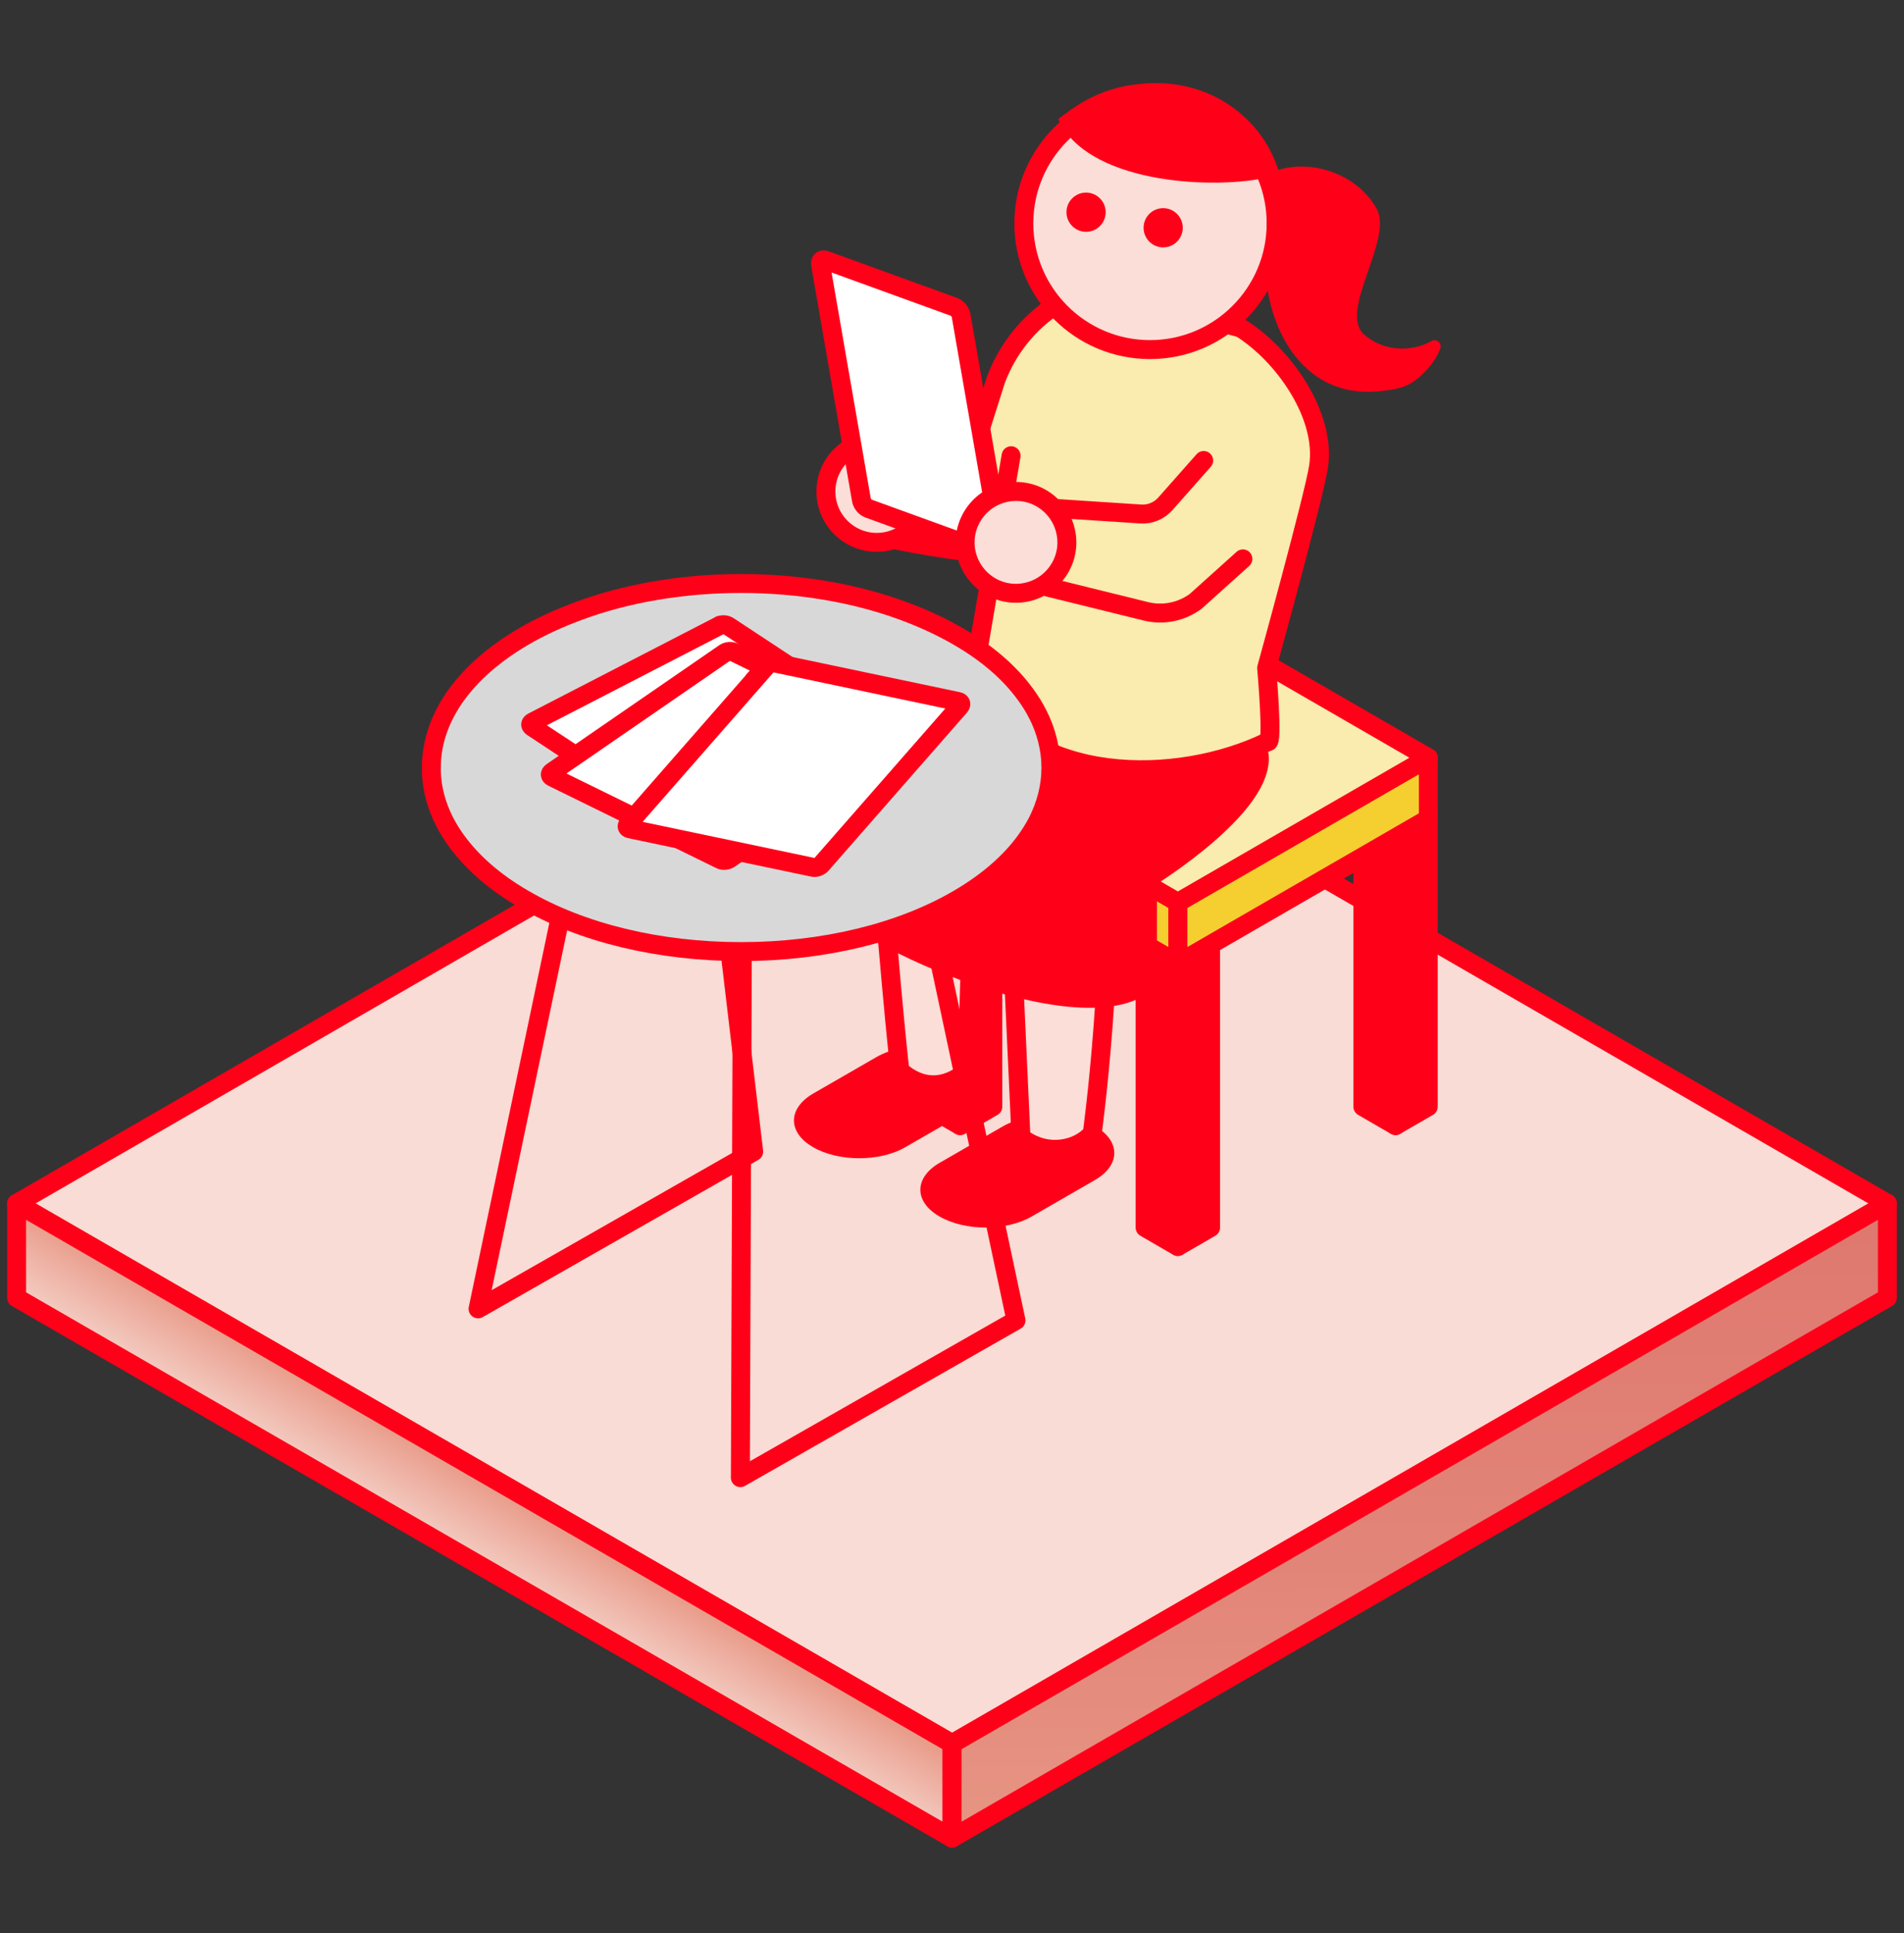
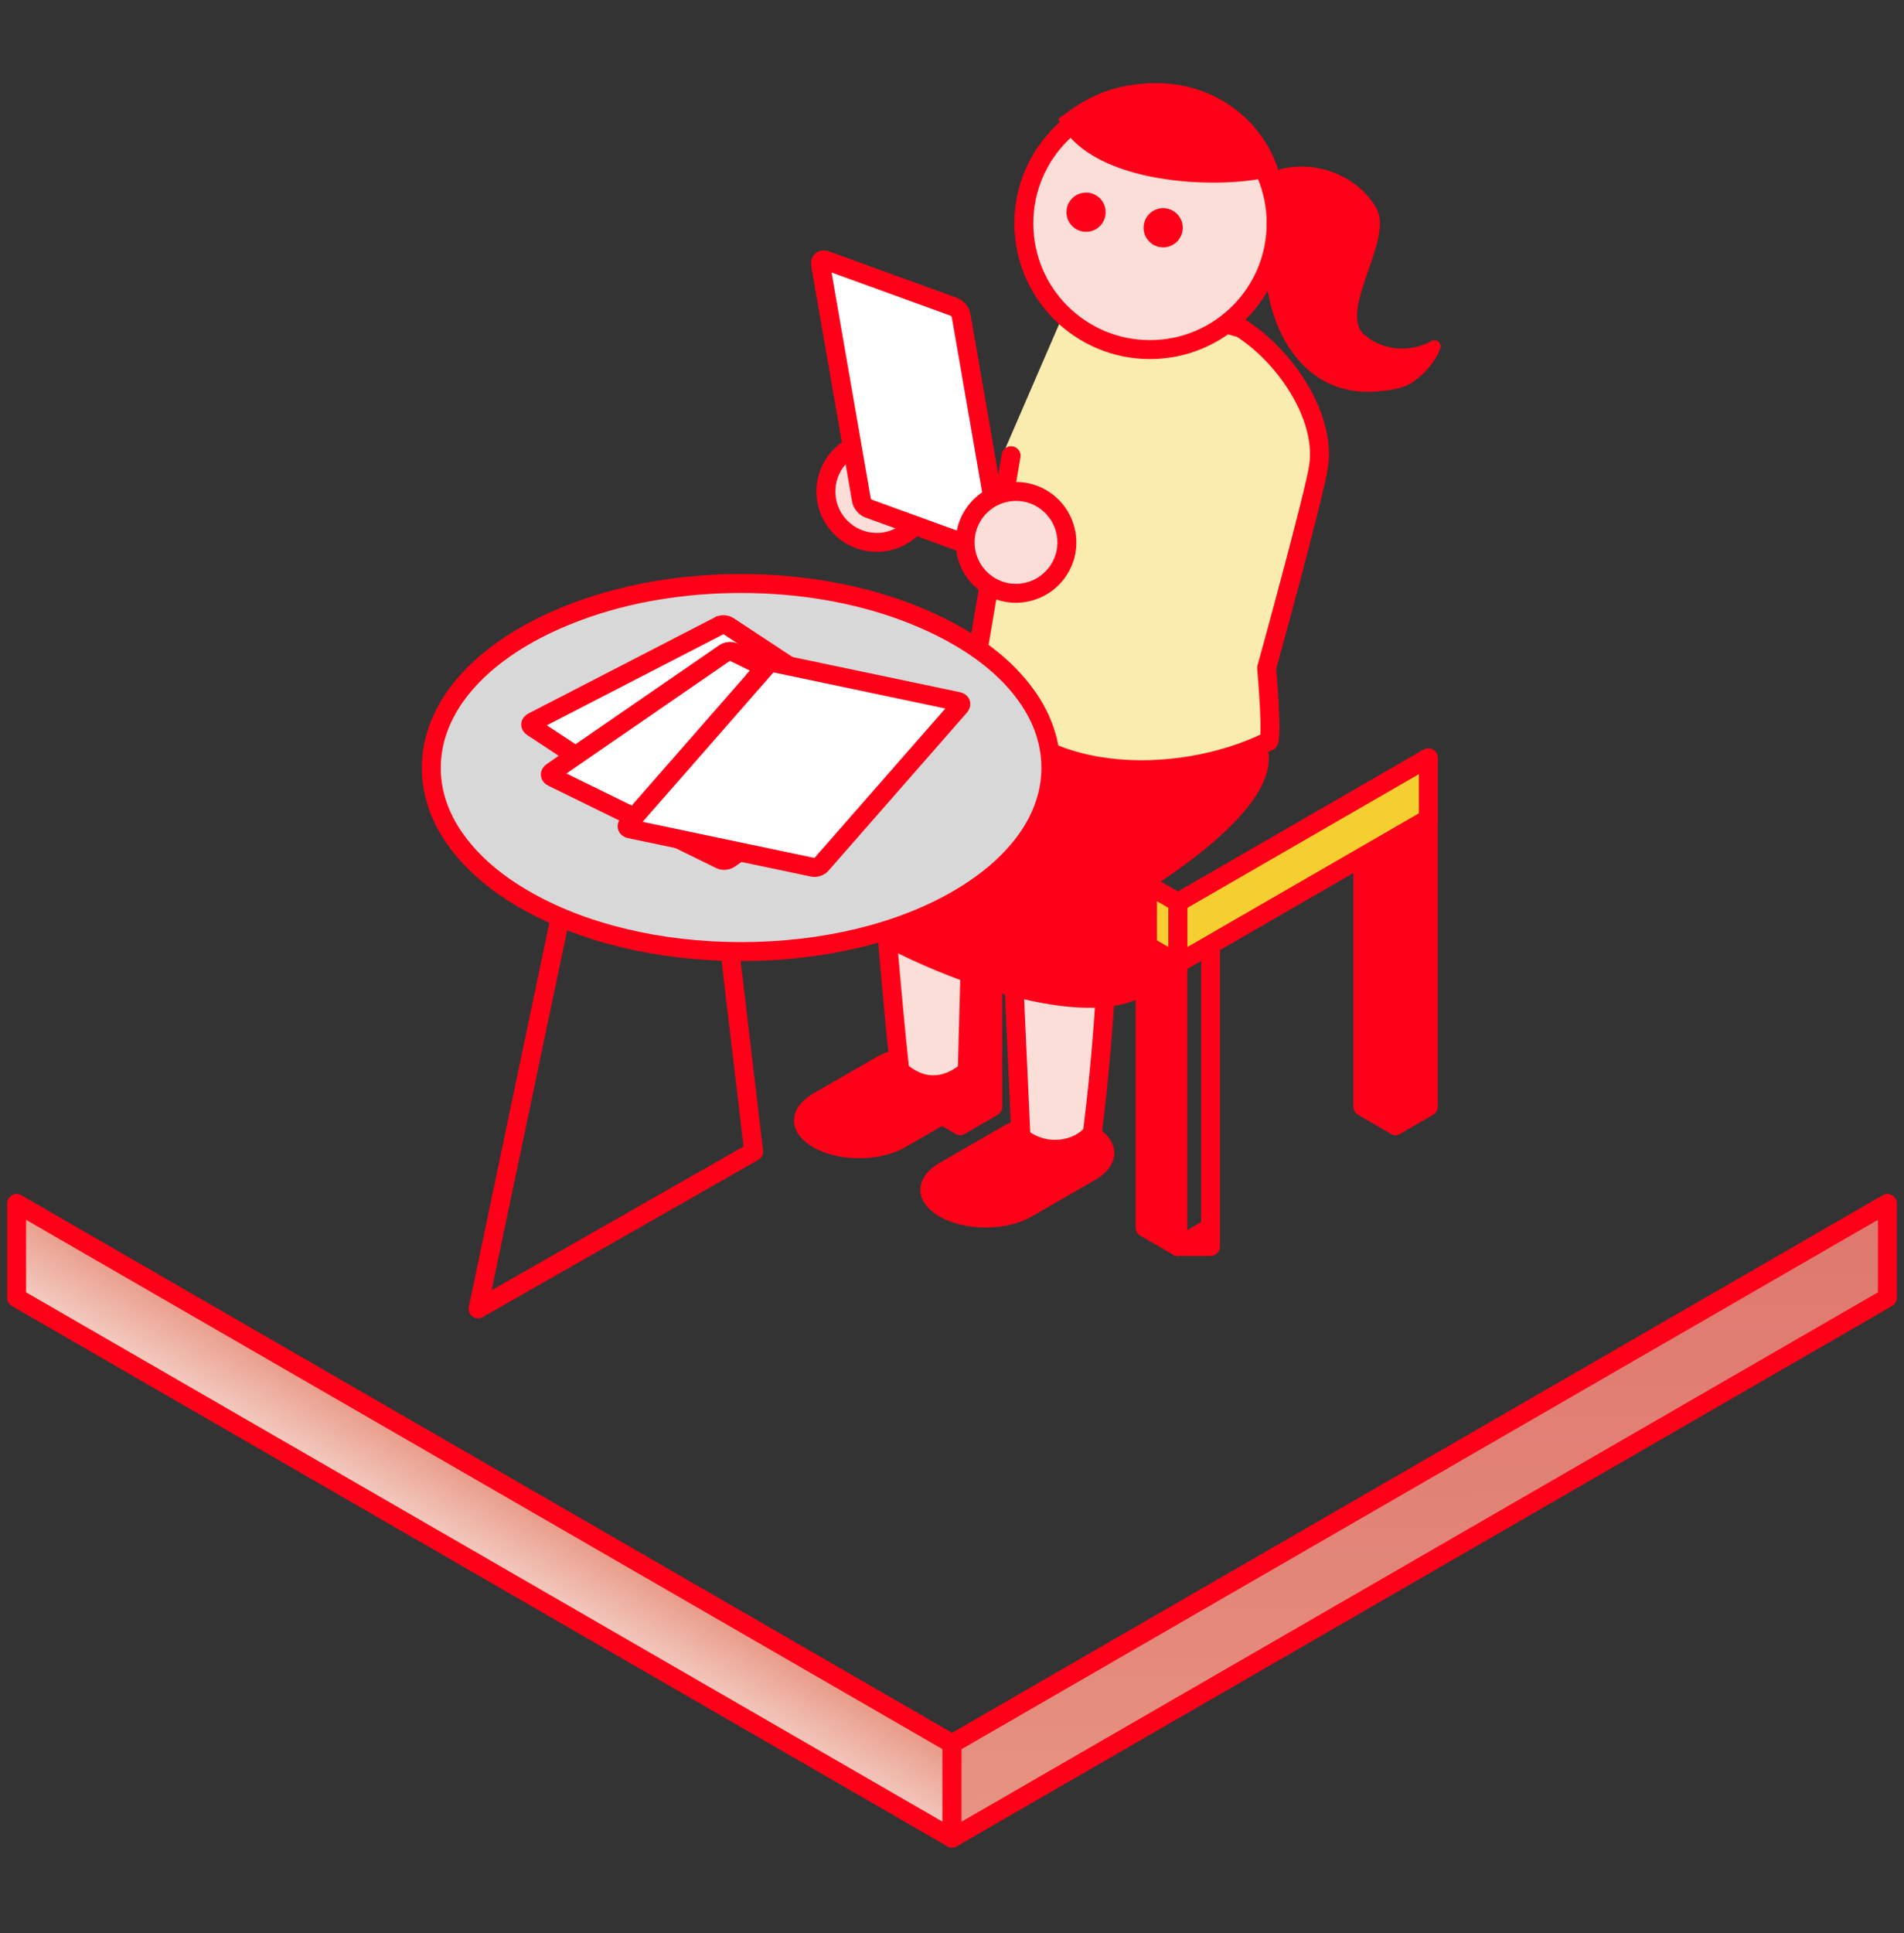
<svg xmlns="http://www.w3.org/2000/svg" width="201" height="204" viewBox="0 0 201 204" fill="none">
  <rect x="0" y="0" width="201" height="204" fill="#333333" stroke="none" />
  <g clip-path="url(#clip0_1785_3211)">
-     <path d="M100.506 183.991L1.754 126.989L100.493 69.975L199.246 126.989L100.506 184.003V183.991Z" fill="#F8DCD5" stroke="#FF0019" stroke-width="2" stroke-linecap="round" stroke-linejoin="round" />
    <path d="M1.754 136.947V126.989L100.506 184.003V193.961L1.754 136.947Z" fill="url(#paint0_linear_1785_3211)" stroke="#FF0019" stroke-width="2" stroke-linecap="round" stroke-linejoin="round" />
    <path d="M199.245 126.989V136.947L100.506 193.961V184.003L199.245 126.989Z" fill="url(#paint1_linear_1785_3211)" stroke="#FF0019" stroke-width="2" stroke-linecap="round" stroke-linejoin="round" />
    <path fill-rule="evenodd" clip-rule="evenodd" d="M101.359 118.774L97.91 116.78V86.116L101.359 88.11V118.774Z" fill="#FF0019" stroke="#FF0019" stroke-width="2" stroke-linecap="round" stroke-linejoin="round" />
    <path fill-rule="evenodd" clip-rule="evenodd" d="M101.359 118.774L104.808 116.78V86.116L101.359 88.11V118.774Z" fill="#FF0019" stroke="#FF0019" stroke-width="2" stroke-linecap="round" stroke-linejoin="round" />
    <path fill-rule="evenodd" clip-rule="evenodd" d="M147.324 118.774L143.875 116.78V86.116L147.324 88.11V118.774Z" fill="#FF0019" stroke="#FF0019" stroke-width="2" stroke-linecap="round" stroke-linejoin="round" />
    <path fill-rule="evenodd" clip-rule="evenodd" d="M147.324 118.774L150.773 116.78V86.116L147.324 88.11V118.774Z" fill="#FF0019" stroke="#FF0019" stroke-width="2" stroke-linecap="round" stroke-linejoin="round" />
    <path fill-rule="evenodd" clip-rule="evenodd" d="M124.336 131.529L120.887 129.535V98.871L124.336 100.865V131.529Z" fill="#FF0019" stroke="#FF0019" stroke-width="2" stroke-linecap="round" stroke-linejoin="round" />
-     <path fill-rule="evenodd" clip-rule="evenodd" d="M124.348 131.529L127.797 129.535V98.871L124.348 100.865V131.529Z" fill="#FF0019" stroke="#FF0019" stroke-width="2" stroke-linecap="round" stroke-linejoin="round" />
+     <path fill-rule="evenodd" clip-rule="evenodd" d="M124.348 131.529L127.797 129.535V98.871V131.529Z" fill="#FF0019" stroke="#FF0019" stroke-width="2" stroke-linecap="round" stroke-linejoin="round" />
    <path fill-rule="evenodd" clip-rule="evenodd" d="M124.348 101.667V95.221L97.91 79.958V86.404L124.348 101.667Z" fill="#F5CE2F" stroke="#FF0019" stroke-width="2" stroke-linecap="round" stroke-linejoin="round" />
    <path fill-rule="evenodd" clip-rule="evenodd" d="M124.348 101.667V95.221L150.785 79.958V86.404L124.348 101.667Z" fill="#F5CE2F" stroke="#FF0019" stroke-width="2" stroke-linecap="round" stroke-linejoin="round" />
-     <path fill-rule="evenodd" clip-rule="evenodd" d="M150.785 79.958C124.059 95.384 124.348 95.221 124.348 95.221L97.91 79.958C101.66 77.776 104.457 76.17 124.348 64.682L150.785 79.958Z" fill="#FAEBAE" stroke="#FF0019" stroke-width="2" stroke-linecap="round" stroke-linejoin="round" />
-     <path d="M113.199 57.296C110.252 60.682 92.305 56.493 92.305 56.493L93.283 47.94L102.664 47.877L105.135 40.076C106.351 36.828 108.571 34.056 111.481 32.162L114.716 30.055L113.186 57.283L113.199 57.296Z" fill="#FAEBAE" stroke="#FF0019" stroke-width="2" stroke-linecap="round" stroke-linejoin="round" />
    <path d="M85.858 115.388C83.149 116.956 83.136 119.489 85.82 121.044C88.516 122.612 92.894 122.612 95.59 121.044L102.25 117.207C104.958 115.639 104.971 113.105 102.287 111.55C99.591 109.983 95.214 109.983 92.517 111.55L85.858 115.388Z" fill="#FF0019" />
    <path d="M99.201 122.7C96.492 124.267 96.48 126.801 99.164 128.356C101.86 129.924 106.237 129.924 108.934 128.356L115.593 124.518C118.302 122.951 118.315 120.417 115.631 118.862C112.934 117.294 108.557 117.294 105.861 118.862L99.201 122.7Z" fill="#FF0019" />
    <path d="M116.847 83.369C117.863 101.241 115.305 119.602 115.305 119.602C113.8 121.383 110.426 122.085 107.78 120.016L105.949 79.996H103.002L102.111 113.018C99.766 114.962 97.245 114.962 95 112.993C95 112.993 94.298 107.361 92.617 86.254L100.443 79.745C110.903 83.194 106.513 87.107 116.86 83.357L116.847 83.369Z" fill="#FBDED7" stroke="#FF0019" stroke-width="2" stroke-linecap="round" stroke-linejoin="round" />
    <path d="M106.401 70.201C106.401 70.201 118.152 71.743 125.037 72.421L132.738 78.879C134.77 84.385 121.137 92.725 121.137 92.725V103.574C114.164 109.845 88.04 97.73 87.764 94.118C87.601 92.01 88.88 84.109 90.548 80.761C93.659 74.54 106.401 70.188 106.401 70.188V70.201Z" fill="#FF0019" stroke="#FF0019" stroke-width="2" stroke-linecap="round" stroke-linejoin="round" />
    <path d="M112.872 31.748C114.841 29.968 117.262 30.958 117.262 30.958L130.97 34.608C135.56 37.48 140.012 43.876 139.197 49.231C138.733 52.329 133.716 70.489 133.716 70.489C133.716 70.489 134.444 78.692 133.817 78.265C124.448 82.83 108.533 83.094 102.676 71.982L105.761 48.178" fill="#FAEBAE" />
    <path d="M112.872 31.748C114.841 29.968 117.262 30.958 117.262 30.958L130.97 34.608C135.56 37.48 140.012 43.876 139.197 49.231C138.733 52.329 133.716 70.489 133.716 70.489C133.716 70.489 134.444 78.692 133.817 78.265C124.448 82.83 108.533 83.094 102.676 71.982L106.739 48.09" stroke="#FF0019" stroke-width="2" stroke-linecap="round" stroke-linejoin="round" />
    <path d="M121.401 36.89C114.039 36.89 108.082 30.921 108.082 23.571C108.082 16.222 114.052 10.252 121.401 10.252C128.763 10.252 134.72 16.222 134.72 23.571C134.72 30.921 128.75 36.89 121.401 36.89Z" fill="#FBDED7" stroke="#FF0019" stroke-width="2" stroke-linecap="round" stroke-linejoin="round" />
    <path d="M120.723 24.035C120.723 25.177 121.651 26.105 122.792 26.105C123.933 26.105 124.861 25.177 124.861 24.035C124.861 22.894 123.933 21.966 122.792 21.966C121.651 21.966 120.723 22.894 120.723 24.035Z" fill="#FF0019" />
    <path d="M114.653 24.462C113.512 24.462 112.584 23.534 112.584 22.393C112.584 21.251 113.512 20.323 114.653 20.323C115.794 20.323 116.722 21.251 116.722 22.393C116.722 23.534 115.794 24.462 114.653 24.462Z" fill="#FF0019" />
    <path d="M143.989 35.298C141.267 32.764 147.149 25.252 145.318 22.004C143.224 18.279 138.195 16.586 134.244 18.166C133.981 18.266 133.83 18.53 133.843 18.805L133.592 28.826C134.156 35.937 138.358 42.208 145.92 41.255C147.551 41.054 148.491 40.904 149.77 39.85C150.636 39.135 151.627 37.956 152.053 36.765C152.254 36.201 151.627 35.699 151.112 35.987C148.918 37.242 145.87 37.016 143.989 35.273V35.298Z" fill="#FF0019" />
    <path d="M120.498 8.848C115.908 9.199 113.186 11.469 111.719 12.56C114.666 19.207 127.421 20.022 133.516 18.793C133.754 18.555 134.72 18.505 135.033 18.229C133.516 12.886 128.098 8.133 120.498 8.835V8.848Z" fill="#FF0019" />
    <path d="M132.098 61.848L114.552 52.931L109.348 60.068L127.006 73.487" fill="#FAEBAE" />
-     <path d="M127.069 48.592L123.031 53.157C122.366 53.909 121.4 54.311 120.397 54.236L110.953 53.621L109.072 61.572L120.962 64.507C122.793 64.959 124.711 64.57 126.229 63.453L131.208 58.976" stroke="#FF0019" stroke-width="2" stroke-linecap="round" stroke-linejoin="round" />
    <path d="M92.555 57.233C89.596 57.233 87.188 54.825 87.188 51.865C87.188 48.905 89.596 46.497 92.555 46.497C95.515 46.497 97.923 48.905 97.923 51.865C97.923 54.825 95.515 57.233 92.555 57.233Z" fill="#FBDED7" stroke="#FF0019" stroke-width="2" stroke-linecap="round" stroke-linejoin="round" />
-     <path d="M78.384 95.497L78.158 155.922L107.255 139.33L96.657 89.515" stroke="#FF0019" stroke-width="2" stroke-linecap="round" stroke-linejoin="round" />
    <path d="M62.996 78.416L50.467 138.114L79.563 121.521L73.455 69.938" stroke="#FF0019" stroke-width="2" stroke-linecap="round" stroke-linejoin="round" />
    <path d="M109.549 75.368C109.198 74.666 108.772 73.976 108.282 73.311C106.614 71.004 104.232 68.934 101.196 67.179C99.441 66.163 97.509 65.26 95.44 64.495C90.31 62.588 84.366 61.572 78.246 61.572C72.125 61.572 66.168 62.576 61.051 64.482C58.982 65.247 57.038 66.138 55.282 67.166C52.259 68.934 49.877 70.991 48.196 73.299C47.807 73.826 47.468 74.365 47.167 74.917C46.089 76.861 45.537 78.918 45.537 80.999C45.537 81.162 45.537 81.313 45.537 81.463C45.6 83.257 46.076 85.013 46.929 86.693C47.28 87.383 47.707 88.073 48.183 88.725C49.864 91.033 52.234 93.102 55.269 94.858C61.415 98.445 69.567 100.414 78.233 100.414C86.899 100.414 95.051 98.445 101.196 94.858C104.219 93.089 106.602 91.033 108.282 88.725C108.759 88.06 109.185 87.383 109.537 86.693C110.452 84.887 110.929 83.006 110.941 81.087V81.012C110.941 79.068 110.465 77.162 109.549 75.356V75.368Z" fill="#D8D8D8" stroke="#FF0019" stroke-width="2" stroke-linecap="round" stroke-linejoin="round" />
    <path d="M100.695 32.376C101.059 32.501 101.397 32.915 101.46 33.291L105.774 58.148C105.837 58.525 105.599 58.713 105.247 58.587L91.703 53.671C91.339 53.546 91 53.132 90.938 52.756L86.623 27.898C86.561 27.522 86.799 27.334 87.15 27.459L100.695 32.376Z" fill="white" stroke="#FF0019" stroke-width="2" stroke-miterlimit="10" />
    <path d="M75.962 66.012C76.226 65.874 76.639 65.899 76.89 66.062L93.395 76.936C93.646 77.099 93.633 77.337 93.357 77.475L73.629 87.646C73.366 87.784 72.952 87.759 72.701 87.596L56.197 76.723C55.946 76.56 55.959 76.321 56.234 76.183L75.837 66.075L75.95 66.012H75.962Z" fill="white" stroke="#FF0019" stroke-width="2" stroke-miterlimit="10" />
    <path d="M76.538 68.884C76.789 68.721 77.203 68.683 77.467 68.821L95.213 77.525C95.476 77.65 95.489 77.901 95.251 78.064L76.978 90.644C76.727 90.806 76.313 90.844 76.049 90.706L58.303 82.002C58.04 81.877 58.027 81.626 58.266 81.463L76.438 68.947L76.551 68.871L76.538 68.884Z" fill="white" stroke="#FF0019" stroke-width="2" stroke-miterlimit="10" />
    <path d="M80.929 70.251C81.129 70.025 81.518 69.9 81.819 69.963L101.158 74.026C101.447 74.089 101.522 74.315 101.321 74.54L86.698 91.233C86.497 91.459 86.108 91.584 85.82 91.522L66.481 87.458C66.192 87.395 66.117 87.17 66.318 86.944L80.853 70.351L80.941 70.251H80.929Z" fill="white" stroke="#FF0019" stroke-width="2" stroke-miterlimit="10" />
    <path d="M101.961 58.148C101.459 55.226 103.416 52.455 106.338 51.94C109.26 51.426 112.032 53.395 112.546 56.317C113.06 59.239 111.091 62.011 108.169 62.525C105.247 63.04 102.475 61.071 101.961 58.148Z" fill="#FBDED7" stroke="#FF0019" stroke-width="2" stroke-linecap="round" stroke-linejoin="round" />
  </g>
  <defs>
    <linearGradient id="paint0_linear_1785_3211" x1="53.137" y1="157.051" x2="47.33" y2="166.946" gradientUnits="userSpaceOnUse">
      <stop stop-color="#E89986" />
      <stop offset="0.29" stop-color="#EDAEA0" />
      <stop offset="0.75" stop-color="#F4CFC5" />
      <stop offset="1" stop-color="#F8DCD5" />
    </linearGradient>
    <linearGradient id="paint1_linear_1785_3211" x1="150.158" y1="201.084" x2="149.656" y2="130.413" gradientUnits="userSpaceOnUse">
      <stop stop-color="#E89986" />
      <stop offset="0.51" stop-color="#E28579" />
      <stop offset="1" stop-color="#DF7970" />
    </linearGradient>
    <clipPath id="clip0_1785_3211">
      <rect width="200" height="186.43" fill="white" transform="translate(0.5 8.785)" />
    </clipPath>
  </defs>
</svg>